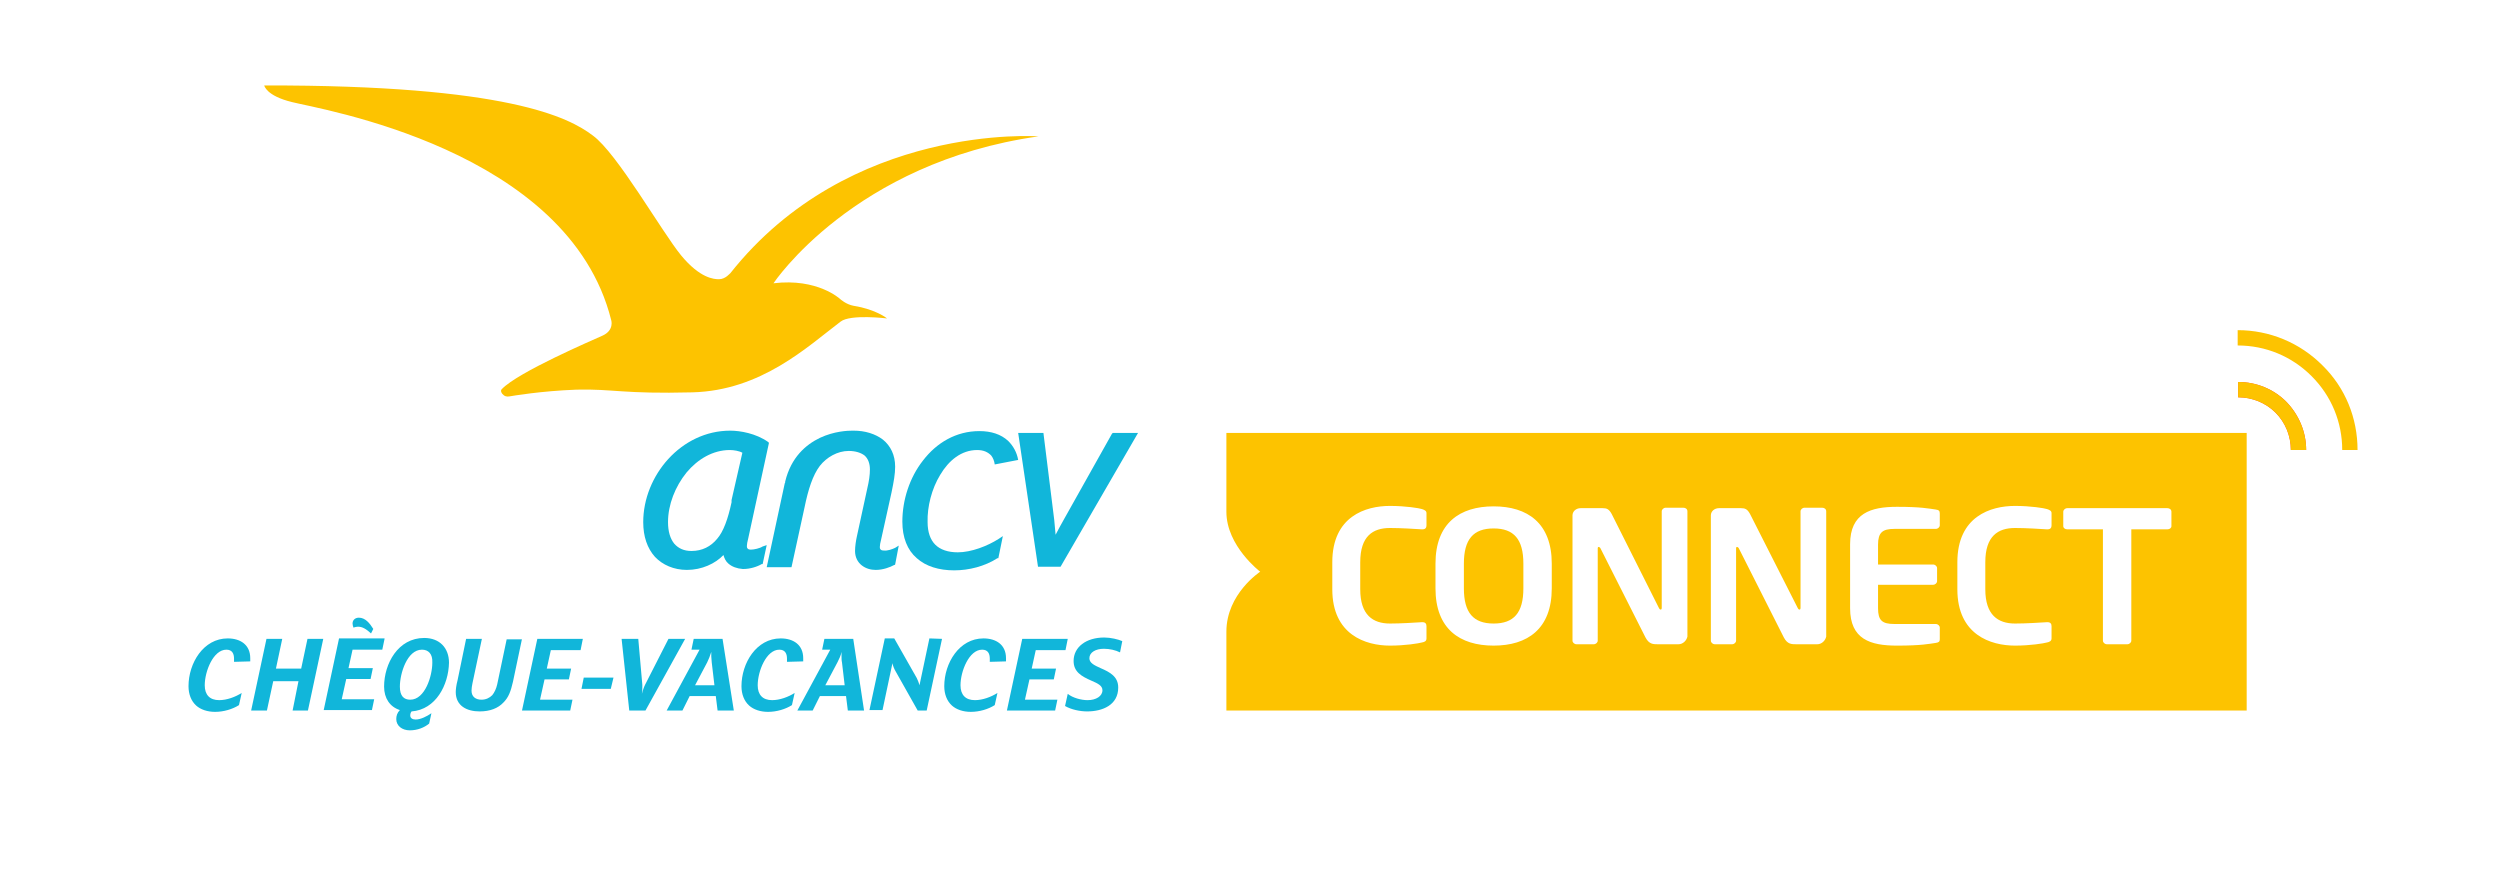
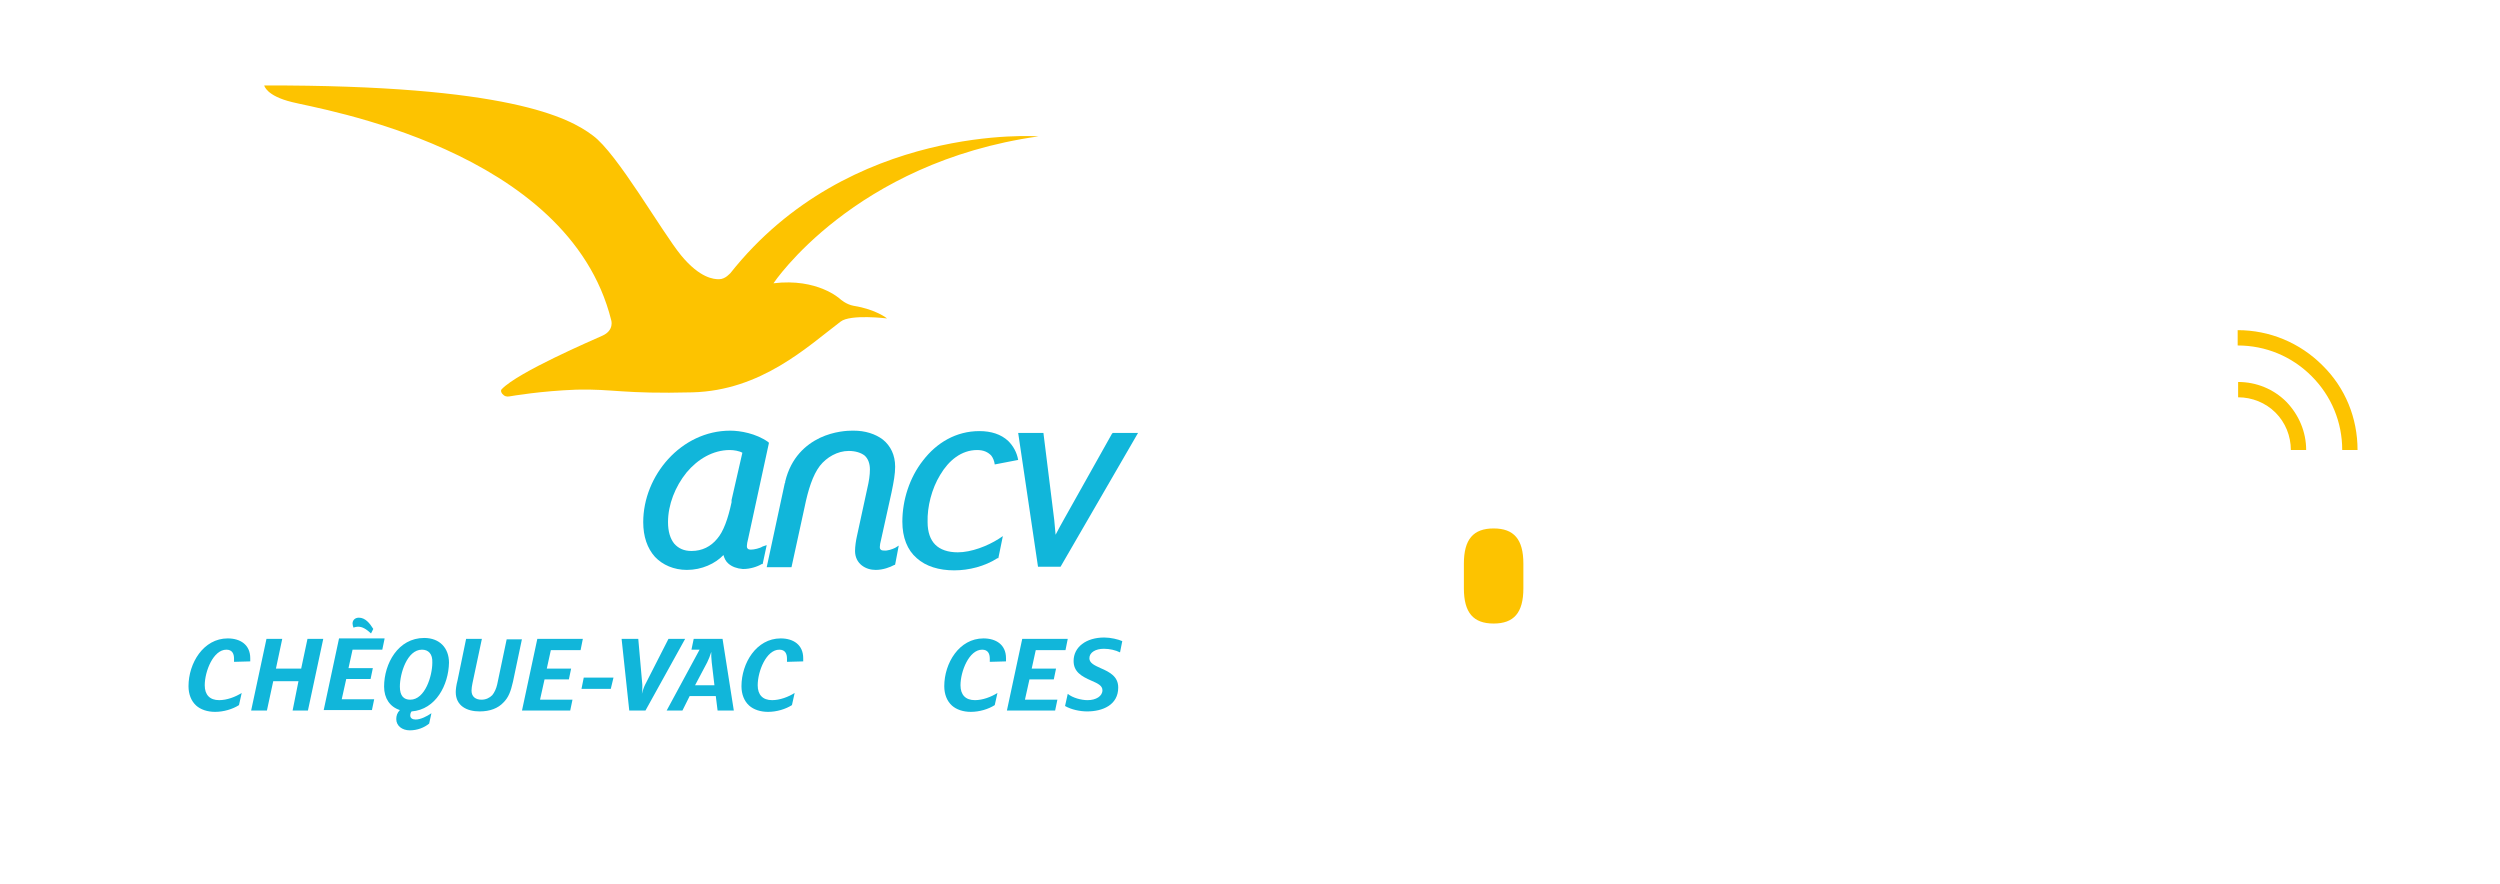
<svg xmlns="http://www.w3.org/2000/svg" version="1.1" id="Capa_1" x="0px" y="0px" viewBox="0 0 554.74 196.11" style="enable-background:new 0 0 554.74 196.11;" xml:space="preserve">
  <style type="text/css">
	.st0{fill:#FDC300;}
	.st1{fill:#11B6DA;}
	.st2{fill:#FF422D;}
</style>
  <g>
    <path class="st0" d="M331.43,117.26c-4.5,0-6.6,2.4-6.6,7.8v5.5c0,5.4,2.1,7.8,6.6,7.8s6.6-2.4,6.6-7.8v-5.5   C338.03,119.66,335.93,117.26,331.43,117.26z" />
-     <path class="st0" d="M272.13,96.06v17.5c0,7.6,7.5,13.3,7.5,13.3s-7.5,4.9-7.5,13.3v17.5h226.4v-61.6H272.13z M316.53,116.56   c0,0.5-0.2,0.9-0.9,0.9c0,0,0,0-0.1,0c-1.6-0.1-4.7-0.3-7.1-0.3c-3.8,0-6.6,1.8-6.6,7.6v6c0,5.7,2.8,7.6,6.6,7.6   c2.4,0,5.5-0.2,7.1-0.3h0.1c0.7,0,0.9,0.4,0.9,0.9v2.7c0,0.6-0.4,0.8-1,0.9c-0.7,0.2-3.7,0.7-7.1,0.7c-5.4,0-12.8-2.4-12.8-12.5v-6   c0-10.2,7.4-12.5,12.8-12.5c3.5,0,6.5,0.5,7.1,0.7c0.6,0.2,1,0.4,1,0.9V116.56z M344.33,130.56c0,9-5.4,12.7-12.9,12.7   s-12.9-3.7-12.9-12.7v-5.5c0-9,5.4-12.7,12.9-12.7s12.9,3.7,12.9,12.7V130.56z M374.43,141.26c-0.2,0.9-1,1.7-2,1.7h-4.5   c-1.1,0-2,0-2.8-1.5l-10-19.8c-0.1-0.2-0.3-0.3-0.4-0.3c-0.1,0-0.2,0.1-0.2,0.3v20.5c0,0.4-0.4,0.8-0.9,0.8h-3.8   c-0.5,0-0.9-0.4-0.9-0.8v-27.8c0-0.9,0.8-1.6,1.8-1.6h4.9c0.9,0,1.4,0.2,2,1.3l10.5,20.9c0.1,0.2,0.2,0.3,0.4,0.3   c0.1,0,0.2-0.1,0.2-0.4v-21.4c0-0.4,0.4-0.8,0.9-0.8h3.9c0.5,0,0.9,0.3,0.9,0.8V141.26z M405.23,141.26c-0.2,0.9-1,1.7-2,1.7h-4.6   c-1.1,0-2,0-2.8-1.5l-10-19.8c-0.1-0.2-0.3-0.3-0.4-0.3c-0.1,0-0.2,0.1-0.2,0.3v20.5c0,0.4-0.4,0.8-0.9,0.8h-3.8   c-0.5,0-0.9-0.4-0.9-0.8v-27.8c0-0.9,0.8-1.6,1.8-1.6h4.9c0.9,0,1.4,0.2,2,1.3l10.6,20.9c0.1,0.2,0.2,0.3,0.4,0.3   c0.1,0,0.2-0.1,0.2-0.4v-21.4c0-0.4,0.4-0.8,0.9-0.8h3.9c0.5,0,0.9,0.3,0.9,0.8V141.26z M430.43,116.56c0,0.4-0.4,0.8-0.9,0.8h-9.2   c-2.6,0-3.6,0.8-3.6,3.5v4.4h12.2c0.5,0,0.9,0.4,0.9,0.8v2.9c0,0.4-0.4,0.8-0.9,0.8h-12.2v5.2c0,2.7,0.9,3.5,3.6,3.5h9.2   c0.5,0,0.9,0.4,0.9,0.8v2.6c0,0.5-0.2,0.7-0.9,0.8c-1.4,0.2-3.2,0.6-8.6,0.6c-5.9,0-10.4-1.4-10.4-8.3v-14.2   c0-6.9,4.6-8.3,10.4-8.3c5.4,0,7.1,0.4,8.6,0.6c0.7,0.1,0.9,0.3,0.9,0.9V116.56z M455.23,116.56c0,0.5-0.2,0.9-0.9,0.9   c0,0,0,0-0.1,0c-1.6-0.1-4.7-0.3-7.1-0.3c-3.8,0-6.6,1.8-6.6,7.6v6c0,5.7,2.8,7.6,6.6,7.6c2.4,0,5.5-0.2,7.1-0.3h0.1   c0.7,0,0.9,0.4,0.9,0.9v2.7c0,0.6-0.5,0.8-1,0.9c-0.7,0.2-3.7,0.7-7.1,0.7c-5.4,0-12.8-2.4-12.8-12.5v-6c0-10.2,7.4-12.5,12.8-12.5   c3.5,0,6.5,0.5,7.1,0.7c0.6,0.2,1,0.4,1,0.9V116.56z M481.83,116.76c0,0.4-0.4,0.7-0.9,0.7h0h-8v24.7c0,0.4-0.4,0.8-0.9,0.8h-4.5   c-0.5,0-0.9-0.4-0.9-0.8v-24.7h-7.9c-0.5,0-0.9-0.3-0.9-0.7v-3.2c0-0.4,0.4-0.8,0.9-0.8h22.2c0.5,0,0.9,0.3,0.9,0.8V116.76z" />
  </g>
  <g>
    <path class="st1" d="M55.53,146.76l-3.6,0.1c0-0.2,0-0.5,0-0.7c0-1.1-0.4-2-1.7-2c-2.9,0-4.8,4.8-4.8,7.9c0,2.1,1.1,3.3,3.2,3.3   c1.7,0,3.6-0.7,5-1.6l-0.6,2.7c-1.4,0.9-3.4,1.5-5.3,1.5c-1.7,0-3.2-0.5-4.2-1.4c-1.1-1-1.7-2.5-1.7-4.3c0-5.1,3.3-10.6,8.7-10.6   c2.8,0,5,1.4,5,4.4L55.53,146.76z" />
    <path class="st1" d="M71.73,141.76l-3.4,15.9h-3.4l1.3-6.5h-5.6l-1.4,6.5h-3.5l3.4-15.9h3.5l-1.4,6.6h5.6l1.4-6.6H71.73z" />
    <path class="st1" d="M82.33,140.56c-1.1-1-1.9-1.5-2.9-1.5c-0.3,0-0.7,0.1-1,0.2c-0.1-0.3-0.2-0.6-0.2-0.9c0-0.8,0.6-1.3,1.4-1.3   c1.4,0,2.4,1.2,3.2,2.5L82.33,140.56z M85.33,141.76l-0.5,2.4h-6.6l-0.9,4.1h5.4l-0.5,2.4h-5.4l-1,4.5h7.2l-0.5,2.4h-10.7l3.4-15.9   h10.1V141.76z" />
    <path class="st1" d="M93.63,144.16c-3.3,0-4.9,5.3-4.9,8.2c0,2.1,0.9,2.9,2.3,2.9c3.3,0,4.9-5.3,4.9-8.2   C96.03,145.06,95.03,144.16,93.63,144.16 M91.33,157.86c-0.2,0.2-0.3,0.6-0.3,0.9c0,0.6,0.5,0.9,1.2,0.9c1.1,0,2.5-0.7,3.5-1.4   l-0.5,2.3c-1.1,0.9-2.6,1.5-4.3,1.5s-3-1-3-2.5c0-0.7,0.2-1.4,0.8-2c-2.2-0.7-3.5-2.6-3.5-5.2c0-5.1,3.1-10.8,8.9-10.8   c3.4,0,5.5,2.2,5.5,5.5C99.53,151.96,96.73,157.46,91.33,157.86" />
    <path class="st1" d="M115.83,141.76l-2,9.5c-0.5,2.2-1,3.5-2.1,4.6c-1.2,1.3-3,2-5.3,2c-2.8,0-5.3-1.2-5.3-4.3   c0-0.5,0.1-1.5,0.4-2.6l1.9-9.2h3.5l-2.1,9.9c-0.1,0.5-0.2,1.1-0.2,1.6c0,1.4,1,2,2.2,2c1,0,1.8-0.4,2.4-1c0.5-0.6,0.9-1.5,1.1-2.4   l2.1-10h3.4V141.76z" />
    <path class="st1" d="M129.33,141.76l-0.5,2.5h-6.6l-0.9,4.1h5.4l-0.5,2.4h-5.4l-1,4.5h7.2l-0.5,2.4h-10.7l3.4-15.9H129.33z" />
    <path class="st1" d="M136.13,150.36l-0.6,2.5h-6.5l0.5-2.5H136.13z" />
    <path class="st1" d="M152.03,141.76l-8.8,15.9h-3.6l-1.7-15.9h3.7l0.9,10.2v0.5c0,0.5,0,1-0.1,1.5c0.2-0.7,0.4-1.4,0.7-2l5.2-10.2   H152.03z" />
    <path class="st1" d="M158.53,152.06l-0.6-5.1c0-0.4-0.1-0.9-0.1-1.3s0-0.7,0-1c-0.2,0.7-0.6,1.7-0.9,2.3l-2.7,5.1H158.53z    M162.83,157.66h-3.6l-0.4-3.2h-5.8l-1.6,3.2h-3.5l7.3-13.5h-1.8l0.5-2.4h6.4L162.83,157.66z" />
    <path class="st1" d="M178.23,146.76l-3.6,0.1c0-0.2,0-0.5,0-0.7c0-1.1-0.4-2-1.7-2c-2.9,0-4.8,4.8-4.8,7.9c0,2.1,1.1,3.3,3.2,3.3   c1.7,0,3.6-0.7,5-1.6l-0.6,2.7c-1.4,0.9-3.4,1.5-5.3,1.5c-1.7,0-3.2-0.5-4.2-1.4c-1.1-1-1.7-2.5-1.7-4.3c0-5.1,3.3-10.6,8.7-10.6   c2.8,0,5,1.4,5,4.4L178.23,146.76z" />
-     <path class="st1" d="M187.43,152.06l-0.6-5.1c-0.1-0.4-0.1-0.9-0.1-1.3s0-0.7,0-1c-0.1,0.7-0.6,1.7-0.9,2.3l-2.7,5.1H187.43z    M191.73,157.66h-3.6l-0.4-3.2h-5.8l-1.6,3.2h-3.4l7.3-13.5h-1.8l0.5-2.4h6.4L191.73,157.66z" />
-     <path class="st1" d="M209.03,141.76l-3.4,15.9h-2l-4.9-8.7c-0.3-0.5-0.6-1.2-0.7-1.8l-2.2,10.4h-2.9l3.4-15.9h2.1l5,8.8   c0.3,0.6,0.5,1.2,0.6,1.6l2.2-10.4L209.03,141.76z" />
    <path class="st1" d="M223.23,146.76l-3.6,0.1c0-0.2,0-0.5,0-0.7c0-1.1-0.4-2-1.7-2c-2.9,0-4.8,4.8-4.8,7.9c0,2.1,1.1,3.3,3.2,3.3   c1.7,0,3.6-0.7,5-1.6l-0.6,2.7c-1.4,0.9-3.4,1.5-5.3,1.5c-1.7,0-3.2-0.5-4.2-1.4c-1.1-1-1.7-2.5-1.7-4.3c0-5.1,3.3-10.6,8.7-10.6   c2.8,0,5,1.4,5,4.4L223.23,146.76z" />
    <path class="st1" d="M236.93,141.76l-0.5,2.5h-6.6l-0.9,4.1h5.4l-0.5,2.4h-5.4l-1,4.5h7.2l-0.5,2.4h-10.7l3.4-15.9H236.93z" />
    <path class="st1" d="M248.53,144.76c-1-0.5-2.3-0.8-3.6-0.8c-1.8,0-3.2,0.8-3.2,2.1c0,1.1,1.2,1.6,2.5,2.2c2.1,0.9,3.9,1.9,3.9,4.3   c0,3.9-3.5,5.3-6.9,5.3c-1.6,0-3.5-0.4-4.9-1.2l0.6-2.7c1.1,0.9,3,1.4,4.4,1.4c1.9,0,3.3-0.9,3.3-2.2c0-1-1-1.5-2.4-2.1   c-2.3-1-4-2-4-4.4c0-3.1,2.8-5.2,6.8-5.2c1.4,0,3.1,0.4,4,0.8L248.53,144.76z" />
    <path class="st1" d="M162.33,110.96v0.2v0.2v0.1c-0.8,3.7-1.8,6.5-3.2,8.1c-1.4,1.7-3.3,2.7-5.7,2.7c-1.7,0-2.9-0.6-3.8-1.6   c-0.9-1.1-1.4-2.7-1.4-4.8c0-3.9,1.6-7.9,4.1-11c2.5-3,5.9-5,9.6-5c0.9,0,2.1,0.2,2.8,0.6L162.33,110.96z M169.23,121.26   c-0.6,0.4-1.9,0.7-2.6,0.7c-0.4,0-0.6-0.1-0.7-0.2s-0.2-0.2-0.2-0.6c0-0.4,0.1-0.9,0.3-1.7l4.6-21.2l-0.2-0.2   c-2.7-1.9-6.2-2.5-8.4-2.5c-10.9,0-19.3,10-19.3,20.3c0,3.2,0.9,5.8,2.6,7.7c1.7,1.8,4.2,2.9,7.1,2.9c3.3,0,6.3-1.4,8.1-3.3   c0.2,0.7,0.5,1.4,1.1,1.9c0.8,0.7,1.9,1.1,3.2,1.2h0.1c1.5,0,3.1-0.5,4.1-1.1h0.1h0.1l0.9-4.2L169.23,121.26z" />
    <path class="st1" d="M196.13,122.16c-0.4,0-0.6-0.1-0.7-0.2s-0.2-0.2-0.2-0.6h-0.1h0.1c0-0.4,0.1-0.9,0.3-1.7l2.3-10.4   c0.5-2.4,0.8-4.1,0.8-5.7c0-2.6-1-4.6-2.7-6c-1.7-1.3-4-2-6.5-2c0,0-0.1,0-0.3,0c-1,0-4,0.1-7.2,1.6c-3.1,1.5-6.4,4.3-7.7,9.7v0.2   l-0.1,0.2l-4,18.6h5.5l2.9-13.3c0.8-3.9,1.8-7.1,3.4-9.2c1.5-1.9,3.9-3.3,6.4-3.3c1.5,0,2.7,0.4,3.5,1c0.8,0.7,1.2,1.8,1.2,3.1   c0,1.3-0.2,2.6-0.6,4.3l-2.3,10.6c-0.2,0.9-0.4,2.2-0.4,3.2c0,1.4,0.6,2.5,1.5,3.2s2,1,3.1,1c1.6,0,3.2-0.6,4.1-1.1h0.1l0.1-0.1   l0.8-4.2l-0.8,0.5C198.03,121.86,196.93,122.26,196.13,122.16" />
    <path class="st1" d="M208.63,105.36c1.9-3.2,4.7-5.5,8.2-5.5c1.5,0,2.4,0.5,3.1,1.2c0.4,0.5,0.7,1.2,0.8,2l5.2-1   c-0.3-1.7-1.1-3.1-2.2-4.2c-1.6-1.5-3.8-2.2-6.4-2.2c-5.2,0-9.5,2.6-12.5,6.5c-3,3.8-4.6,8.8-4.6,13.6c0,3.5,1.1,6.3,3.2,8.1   c2,1.8,4.9,2.7,8.3,2.7c3.3,0,6.8-0.9,9.6-2.7h0.1h0.1l1-4.9l-0.9,0.6c-2.5,1.6-6.1,3-9.1,3c-2.2,0-3.9-0.6-5-1.7s-1.7-2.8-1.7-5   h-0.1h0.1C205.73,112.46,206.73,108.46,208.63,105.36" />
  </g>
  <path class="st0" d="M159.53,61.96c-1.1,0-4.2-0.2-8.4-5.3s-14.2-22.7-19.6-26.6c-5.3-4-18.9-11.2-72.9-11.1c0,0,0.4,2.3,6.2,3.7  c5.7,1.5,61.3,10.3,70.8,48.4c0,0,0.7,2.2-1.9,3.4c-2.2,1-18.8,8.1-22.4,11.9c0,0-0.4,0.3,0.1,1c0.5,0.6,1,0.7,1.6,0.6  s6.9-1.2,14.9-1.5c8-0.2,10.4,1,25.7,0.6s25.5-10.1,32.9-15.7c2.2-1.7,10.3-0.7,10.3-0.7s-2.4-2-7.4-2.8c-1.7-0.3-3-1.5-3-1.5  s-5-4.7-14.8-3.5c0,0,17.8-26.8,58.8-32.6c0,0-41.9-3.1-68.4,30.4C162.03,60.56,161.03,61.96,159.53,61.96" />
  <path class="st1" d="M246.73,96.26l-10.6,18.9c-0.6,1.1-1.3,2.3-1.9,3.5c-0.1-1.1-0.2-2.2-0.3-3.3l-2.4-19.3h-5.6l4.4,29.7h5  l17.2-29.7h-5.6L246.73,96.26z" />
  <path class="st0" d="M523.13,99.86h-3.4c0-6.2-2.4-12-6.8-16.4c-4.4-4.4-10.2-6.8-16.4-6.8v-3.4c7.1,0,13.8,2.8,18.8,7.8  C520.43,86.06,523.13,92.76,523.13,99.86z" />
-   <path class="st2" d="M511.73,99.86h-3.4c0-3.1-1.2-6.1-3.4-8.3s-5.2-3.4-8.3-3.4v-3.4c4.1,0,7.9,1.6,10.7,4.4  C510.13,92.06,511.73,95.86,511.73,99.86L511.73,99.86z" />
  <path class="st0" d="M511.73,99.86h-3.4c0-3.1-1.2-6.1-3.4-8.3s-5.2-3.4-8.3-3.4v-3.4c4.1,0,7.9,1.6,10.7,4.4  C510.13,92.06,511.73,95.86,511.73,99.86L511.73,99.86z" />
</svg>